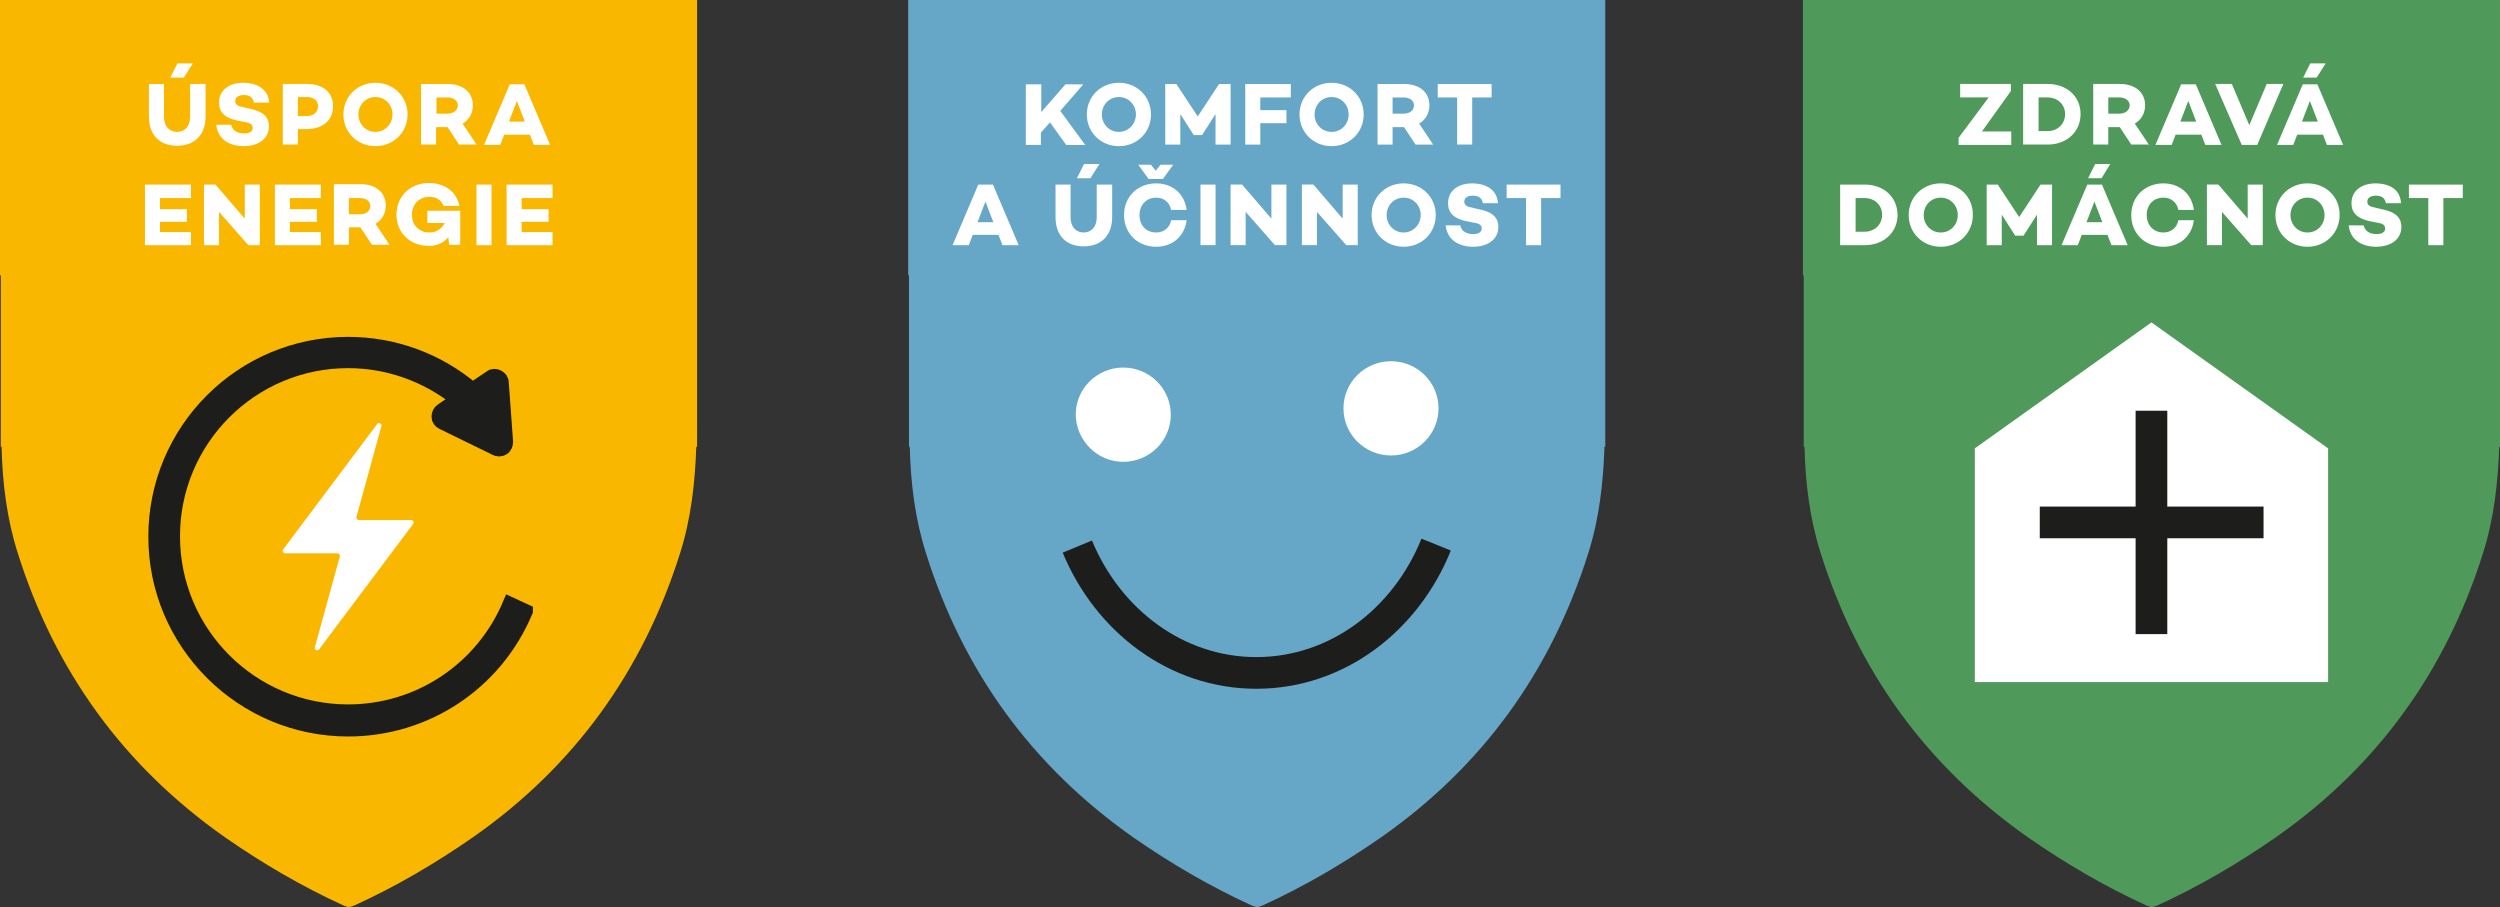
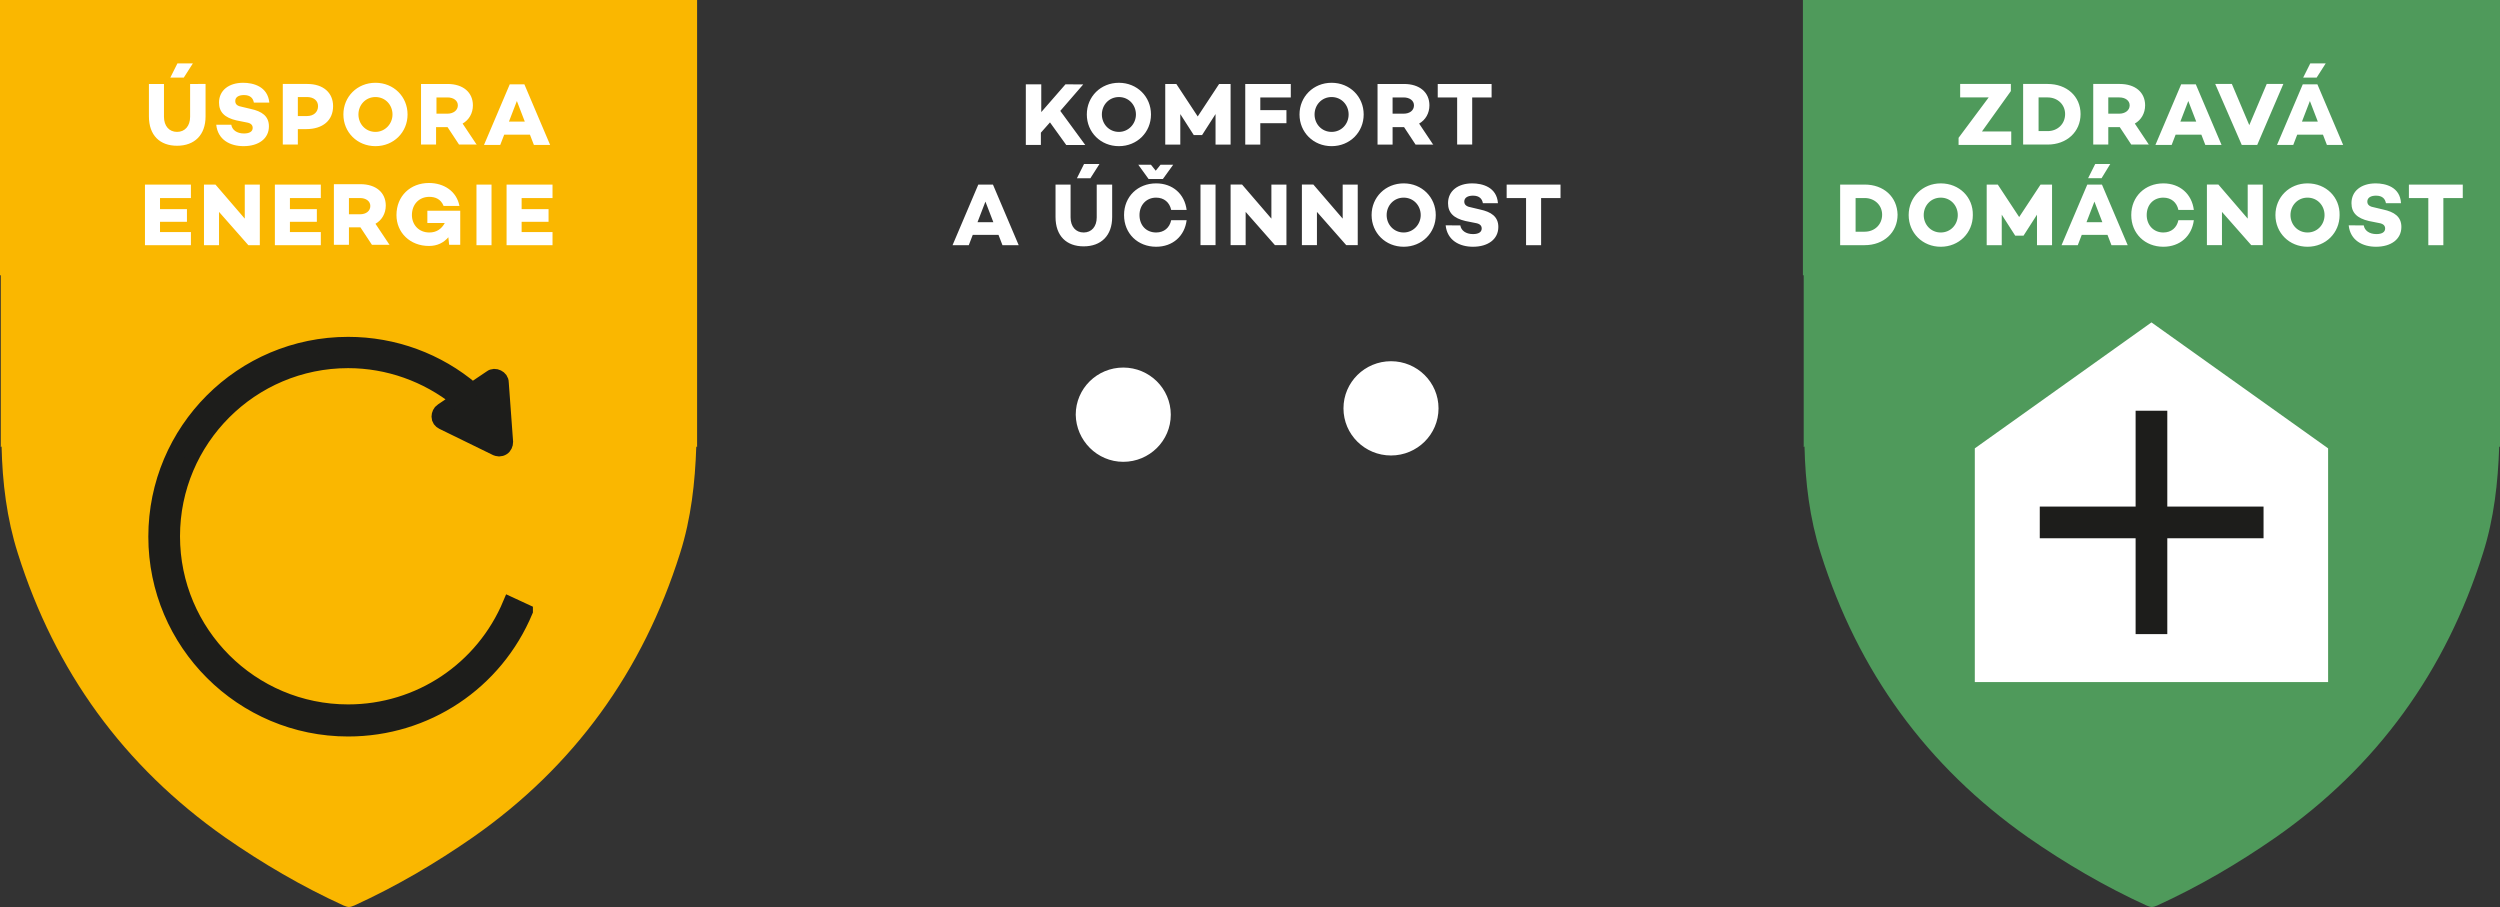
<svg xmlns="http://www.w3.org/2000/svg" xml:space="preserve" viewBox="0 0 631.2 229">
  <rect x="0" y="0" width="631.2" height="229" fill="#333333" stroke="none" />
  <style>.st1{fill:#fff}.st2{fill:none;stroke:#1d1d1b;stroke-width:8}</style>
  <path d="M631.2 112.9V0h-176v69.5h.2v43.4l.2-.2c.2 9.1 1.3 18.2 4.1 27 9.4 29.8 26.7 53.7 52.3 71.7 9.5 6.6 19.4 12.4 29.9 17.2.3.1.6.2.8.3 0 0 .4.1.6.1.2 0 .6-.1.6-.1.3-.1.5-.2.8-.3 10.5-4.8 20.4-10.6 29.9-17.2 25.6-17.9 42.9-41.9 52.3-71.7 2.8-8.8 3.8-17.9 4.1-27l.2.2z" style="fill:#4f9a5b" />
  <path class="st1" d="M498.6 113.2v59h89.2v-59l-44.6-31.8z" />
  <path class="st2" d="M515 131.9h56.5m-28.3 28.2v-56.4" />
  <path class="st1" d="M621.8 46.6h-13.6V50h4.9v11.9h3.8V50h4.9v-3.4zm-22-.3c-3.6 0-6.1 1.9-6.1 5 0 2.4 1.4 3.8 4.4 4.5l2.5.5c1.3.2 1.6.8 1.6 1.4 0 .9-.8 1.4-2.2 1.4-1.8 0-3-.9-3.2-2.2H593c.4 3.8 3.5 5.4 6.9 5.4 3.8 0 6.4-1.9 6.4-5 0-2.6-1.8-3.8-4.6-4.4l-2.1-.5c-1.2-.2-1.9-.6-1.9-1.5 0-1 .9-1.5 2.2-1.5 1.6 0 2.3.8 2.5 1.9h3.8c-.2-4.1-3.9-5-6.4-5m-17.2 12.4c-2.5 0-4.3-2-4.3-4.4s1.8-4.4 4.3-4.4 4.3 2 4.3 4.4-1.8 4.4-4.3 4.4m0-12.4c-4.6 0-8.1 3.5-8.1 8s3.5 8 8.1 8 8.1-3.5 8.1-8c.1-4.5-3.4-8-8.1-8m-15.1.3v8.6l-7.4-8.6h-2.9v15.3h3.8v-8.4l7.4 8.4h2.9V46.6h-3.8zm-21.3 12.1c-2.5 0-4.2-1.9-4.2-4.4 0-2.6 1.7-4.4 4.2-4.4 2 0 3.4 1.2 3.8 3.1h3.9c-.5-4-3.5-6.7-7.7-6.7-4.6 0-8.1 3.3-8.1 8s3.5 8 8.1 8c4.2 0 7.2-2.7 7.7-6.7H550c-.4 1.9-1.8 3.1-3.8 3.1m-19.4-2.6 2-5.2 2 5.2h-4zm6.3 5.8h4.1l-6.5-15.3H527l-6.5 15.3h4.1l1-2.6h6.5l1 2.6zm-.3-20.5H529l-1.8 3.6h3.4l2.2-3.6zM518 46.6h-2.8l-5.4 8.2-5.4-8.2h-2.8v15.3h3.8v-7.7l3.4 5.3h2.1l3.4-5.3v7.7h3.8V46.6zm-28 12.1c-2.5 0-4.3-2-4.3-4.4s1.8-4.4 4.3-4.4 4.3 2 4.3 4.4-1.8 4.4-4.3 4.4m0-12.4c-4.6 0-8.1 3.5-8.1 8s3.5 8 8.1 8 8.1-3.5 8.1-8c.1-4.5-3.4-8-8.1-8m-19.2 12.2h-2.3V50h2.3c2.5 0 4.4 1.8 4.4 4.2 0 2.5-1.9 4.3-4.4 4.3m0-11.9h-6.2v15.3h6.2c4.8 0 8.3-3.2 8.3-7.7-.1-4.5-3.5-7.6-8.3-7.6m110.4-15.9 2-5.2 2 5.2h-4zm6.3 5.9h4.1l-6.5-15.3h-3.7l-6.5 15.3h4.1l1-2.6h6.5l1 2.6zm-.3-20.6h-3.9l-1.8 3.6h3.4l2.3-3.6zm-14.9 5.2-4.4 10.4-4.4-10.4h-4.2l6.7 15.4h3.9l6.6-15.4h-4.2zm-21.8 9.5 2-5.2 2 5.2h-4zm6.3 5.9h4.1l-6.5-15.3h-3.7l-6.5 15.3h4.1l1-2.6h6.5l1 2.6zm-24.5-12h2.8c1.5 0 2.6.8 2.6 2 0 1.3-1.2 2.1-2.6 2.1h-2.8v-4.1zm10.3 12-3.6-5.4c1.6-.9 2.6-2.6 2.6-4.6 0-3.3-2.5-5.4-6.4-5.4h-6.7v15.3h3.8v-4.4h2.9l2.9 4.4h4.5zM517 33.1h-2.3v-8.5h2.3c2.5 0 4.4 1.8 4.4 4.2 0 2.5-1.9 4.3-4.4 4.3m0-11.9h-6.2v15.3h6.2c4.8 0 8.3-3.2 8.3-7.7s-3.5-7.6-8.3-7.6m-16.6 12 7.3-10.2v-1.8h-12.8v3.4h7.2l-7.6 10.2v1.8h13.3v-3.4h-7.4z" />
-   <path d="M405.3 112.9V0h-176v69.5h.2v43.4l.2-.2c.2 9.1 1.3 18.2 4.1 27 9.4 29.8 26.7 53.7 52.3 71.7 9.5 6.6 19.4 12.4 29.9 17.2.3.1.6.2.8.3 0 0 .4.1.6.1.2 0 .6-.1.6-.1.3-.1.5-.2.8-.3 10.5-4.8 20.4-10.6 29.9-17.2 25.6-17.9 42.9-41.9 52.3-71.7 2.8-8.8 3.8-17.9 4.1-27l.2.2z" style="fill:#66a7c8" />
-   <path class="st2" d="M272 138c7.8 18.8 25.1 31.9 45.2 31.9 20.3 0 37.7-13.3 45.4-32.4" />
  <path class="st1" d="M283.6 116.6c6.6 0 12-5.3 12-11.9 0-6.6-5.4-11.9-12-11.9s-12 5.3-12 11.9c.1 6.5 5.4 11.9 12 11.9m67.6-1.6c6.6 0 12-5.3 12-11.9 0-6.6-5.4-11.9-12-11.9s-12 5.3-12 11.9c0 6.6 5.4 11.9 12 11.9M394 46.6h-13.6V50h4.9v11.9h3.8V50h4.9v-3.4zm-22.3-.3c-3.6 0-6.1 1.9-6.1 5 0 2.4 1.4 3.8 4.4 4.5l2.5.5c1.3.2 1.6.8 1.6 1.4 0 .9-.8 1.4-2.2 1.4-1.8 0-3-.9-3.2-2.2H365c.4 3.8 3.5 5.4 6.9 5.4 3.8 0 6.4-1.9 6.4-5 0-2.6-1.8-3.8-4.6-4.4l-2.1-.5c-1.2-.2-1.9-.6-1.9-1.5 0-1 .9-1.5 2.2-1.5 1.6 0 2.3.8 2.5 1.9h3.8c-.3-4.1-4-5-6.5-5m-17.3 12.4c-2.5 0-4.3-2-4.3-4.4s1.8-4.4 4.3-4.4 4.3 2 4.3 4.4-1.9 4.4-4.3 4.4m0-12.4c-4.6 0-8.1 3.5-8.1 8s3.5 8 8.1 8 8.1-3.5 8.1-8-3.5-8-8.1-8m-15.4.3v8.6l-7.4-8.6h-2.9v15.3h3.8v-8.4l7.4 8.4h2.9V46.6H339zm-18 0v8.6l-7.4-8.6h-2.9v15.3h3.8v-8.4l7.4 8.4h2.9V46.6H321zm-17.9 15.3h3.8V46.6h-3.8v15.3zm-11.2-3.2c-2.5 0-4.2-1.8-4.2-4.4 0-2.5 1.7-4.4 4.2-4.4 2 0 3.4 1.2 3.8 3.1h3.9c-.5-4-3.5-6.7-7.7-6.7-4.6 0-8.1 3.3-8.1 8s3.5 8 8.1 8c4.2 0 7.2-2.7 7.7-6.7h-3.9c-.4 1.9-1.8 3.1-3.8 3.1m1.7-13.5 2.6-3.6H293l-1.2 1.5-1.2-1.5h-3.2l2.6 3.6h3.6zm-12.9 1.4h-3.8v8.3c0 2.3-1.3 3.8-3.3 3.8s-3.3-1.5-3.3-3.8v-8.3h-3.8v8.2c0 4.8 2.8 7.4 7.1 7.4 4.4 0 7.2-2.7 7.2-7.4v-8.2zm-7-5.2-1.8 3.6h3.4l2.3-3.6h-3.9zm-26.9 14.7 2-5.2 2 5.2h-4zm6.3 5.8h4.1l-6.5-15.3H247l-6.5 15.3h4.1l1-2.6h6.5l1 2.6zm123.5-40.7H363v3.4h4.9v11.9h3.8V24.6h4.9v-3.4zm-25 3.4h2.8c1.5 0 2.6.8 2.6 2 0 1.3-1.1 2.1-2.6 2.1h-2.8v-4.1zm10.3 12-3.6-5.4c1.6-.9 2.6-2.6 2.6-4.6 0-3.3-2.5-5.4-6.4-5.4h-6.7v15.3h3.8v-4.4h2.9l2.9 4.4h4.5zm-25.7-3.3c-2.5 0-4.3-2-4.3-4.4s1.8-4.4 4.3-4.4 4.3 2 4.3 4.4-1.8 4.4-4.3 4.4m0-12.4c-4.6 0-8.1 3.5-8.1 8s3.5 8 8.1 8 8.1-3.5 8.1-8-3.5-8-8.1-8m-10.3 3.7v-3.4h-11.5v15.3h3.8v-5.4h6.6v-3.3h-6.6v-3.2h7.7zm-15.3-3.4h-2.8l-5.4 8.2-5.4-8.2h-2.8v15.3h3.8v-7.7l3.4 5.3h2.1l3.4-5.3v7.7h3.8V21.2zm-28.1 12.1c-2.5 0-4.3-2-4.3-4.4s1.8-4.4 4.3-4.4 4.3 2 4.3 4.4-1.9 4.4-4.3 4.4m0-12.4c-4.6 0-8.1 3.5-8.1 8s3.5 8 8.1 8 8.1-3.5 8.1-8-3.5-8-8.1-8m-13.3 15.7h4.8l-6.3-8.6 5.8-6.7H269l-6.1 7v-7H259v15.3h3.8v-3.1l2.3-2.6 4.1 5.7z" />
  <path d="M176 112.9V0H0v69.5h.2v43.4l.2-.2c.2 9.1 1.3 18.2 4.1 27 9.4 29.8 26.7 53.7 52.3 71.7 9.5 6.6 19.4 12.4 29.9 17.2.3.1.6.2.8.3 0 0 .4.1.6.1.2 0 .6-.1.6-.1.3-.1.5-.2.8-.3 10.5-4.8 20.4-10.6 29.9-17.2 25.6-17.9 42.9-41.9 52.3-71.7 2.8-8.8 3.8-17.9 4.1-27l.2.2z" style="fill:#fab700" />
-   <path class="st1" d="m79.5 163.4 6.3-22.9c.1-.4-.2-.8-.6-.8H72c-.5 0-.8-.6-.5-1l23.7-31.6c.4-.6 1.3-.1 1.1.5L90 130.5c-.1.4.2.8.6.8h13.2c.5 0 .8.6.5 1l-23.7 31.6c-.4.6-1.3.2-1.1-.5" />
  <path d="M132.8 154.3c-7.6 18.2-25.2 29.9-44.9 29.9-26.8 0-48.7-21.8-48.7-48.7S61 86.8 87.9 86.8c11.6 0 22.7 4.1 31.4 11.5l4.6-3.1c.5-.4 1.2-.4 1.8-.1.6.3 1 .8 1 1.5l1.1 15c0 .6-.3 1.3-.8 1.6-.3.2-.7.3-1 .3-.3 0-.5-.1-.8-.2l-13.5-6.6c-.6-.3-1-.8-1-1.5 0-.6.3-1.3.8-1.6l4-2.7c-7.8-6.2-17.5-9.7-27.6-9.7-24.4 0-44.2 19.8-44.2 44.2 0 24.4 19.8 44.2 44.2 44.2 17.9 0 33.9-10.7 40.8-27.2l4.1 1.9z" style="fill:#1d1d1b" />
  <path stroke-miterlimit="10" stroke-width="3.5" d="M132.8 154.3c-7.6 18.2-25.2 29.9-44.9 29.9-26.8 0-48.7-21.8-48.7-48.7S61 86.8 87.9 86.8c11.6 0 22.7 4.1 31.4 11.5l4.6-3.1c.5-.4 1.2-.4 1.8-.1.6.3 1 .8 1 1.5l1.1 15c0 .6-.3 1.3-.8 1.6-.3.2-.7.3-1 .3-.3 0-.5-.1-.8-.2l-13.5-6.6c-.6-.3-1-.8-1-1.5 0-.6.3-1.3.8-1.6l4-2.7c-7.8-6.2-17.5-9.7-27.6-9.7-24.4 0-44.2 19.8-44.2 44.2 0 24.4 19.8 44.2 44.2 44.2 17.9 0 33.9-10.7 40.8-27.2l4.1 1.9z" style="fill:none;stroke:#1d1d1b" />
  <path class="st1" d="M139.5 49.9v-3.3h-11.6v15.3h11.6v-3.3h-7.8V56h6.8v-3.2h-6.8V50h7.8zm-19.2 12h3.8V46.6h-3.8v15.3zm-12.4-8.6v3h4.4c-.8 1.5-2.1 2.4-3.9 2.4-2.7 0-4.4-2-4.4-4.4 0-2.7 1.8-4.6 4.4-4.6 1.4 0 2.9.5 3.6 2.3h4c-.7-3.7-3.9-5.8-7.7-5.8-4.7 0-8.2 3.3-8.2 8.1 0 4.4 3.4 7.8 8.2 7.8 2.1 0 3.7-.8 4.9-2.2l.2 1.9h2.8v-8.6h-8.3zM88.1 50h2.8c1.5 0 2.6.8 2.6 2 0 1.3-1.1 2.1-2.6 2.1h-2.8V50zm10.3 11.9-3.6-5.4c1.6-.9 2.6-2.6 2.6-4.6 0-3.3-2.5-5.4-6.4-5.4h-6.7v15.3h3.8v-4.4H91l2.9 4.4h4.5zM81 49.9v-3.3H69.4v15.3H81v-3.3h-7.8V56H80v-3.2h-6.8V50H81zm-19.2-3.3v8.6l-7.4-8.6h-2.9v15.3h3.8v-8.4l7.4 8.4h2.9V46.6h-3.8zm-13.6 3.3v-3.3H36.6v15.3h11.6v-3.3h-7.8V56h6.8v-3.2h-6.8V50h7.8zm80.3-19.2 2-5.2 2 5.2h-4zm6.3 5.9h4.1l-6.5-15.3h-3.7l-6.5 15.3h4.1l1-2.6h6.5l1 2.6zm-24.6-12h2.8c1.5 0 2.6.8 2.6 2 0 1.3-1.2 2.1-2.6 2.1h-2.8v-4.1zm10.2 12-3.6-5.4c1.6-.9 2.6-2.6 2.6-4.6 0-3.3-2.5-5.4-6.4-5.4h-6.7v15.3h3.8v-4.4h2.9l2.9 4.4h4.5zm-25.6-3.3c-2.5 0-4.3-2-4.3-4.4s1.8-4.4 4.3-4.4 4.3 2 4.3 4.4-1.9 4.4-4.3 4.4m0-12.4c-4.6 0-8.1 3.5-8.1 8s3.5 8 8.1 8 8.1-3.5 8.1-8-3.5-8-8.1-8m-17.3 8.4h-2.3v-4.8h2.3c1.7 0 2.8.9 2.8 2.3 0 1.5-1.1 2.5-2.8 2.5m.1-8.1h-6.2v15.3h3.8v-3.9h2.1c4.2 0 6.8-2.2 6.8-5.8 0-3.4-2.5-5.6-6.5-5.6m-16.2-.3c-3.6 0-6.1 1.9-6.1 5 0 2.4 1.4 3.8 4.4 4.5l2.5.5c1.3.2 1.6.8 1.6 1.4 0 .9-.8 1.4-2.2 1.4-1.8 0-3-.9-3.2-2.2h-3.8c.4 3.8 3.5 5.4 6.9 5.4 3.8 0 6.4-1.9 6.4-5 0-2.6-1.8-3.8-4.6-4.4l-2.1-.5c-1.2-.2-1.8-.6-1.8-1.5 0-1 .9-1.5 2.2-1.5 1.6 0 2.3.8 2.5 1.9H68c-.4-4.1-4.1-5-6.6-5m-9.6.3H48v8.3c0 2.3-1.3 3.8-3.3 3.8s-3.3-1.5-3.3-3.8v-8.3h-3.8v8.2c0 4.8 2.8 7.4 7.1 7.4 4.4 0 7.2-2.7 7.2-7.4v-8.2zm-7-5.2L43 19.6h3.4l2.3-3.6h-3.9z" />
</svg>